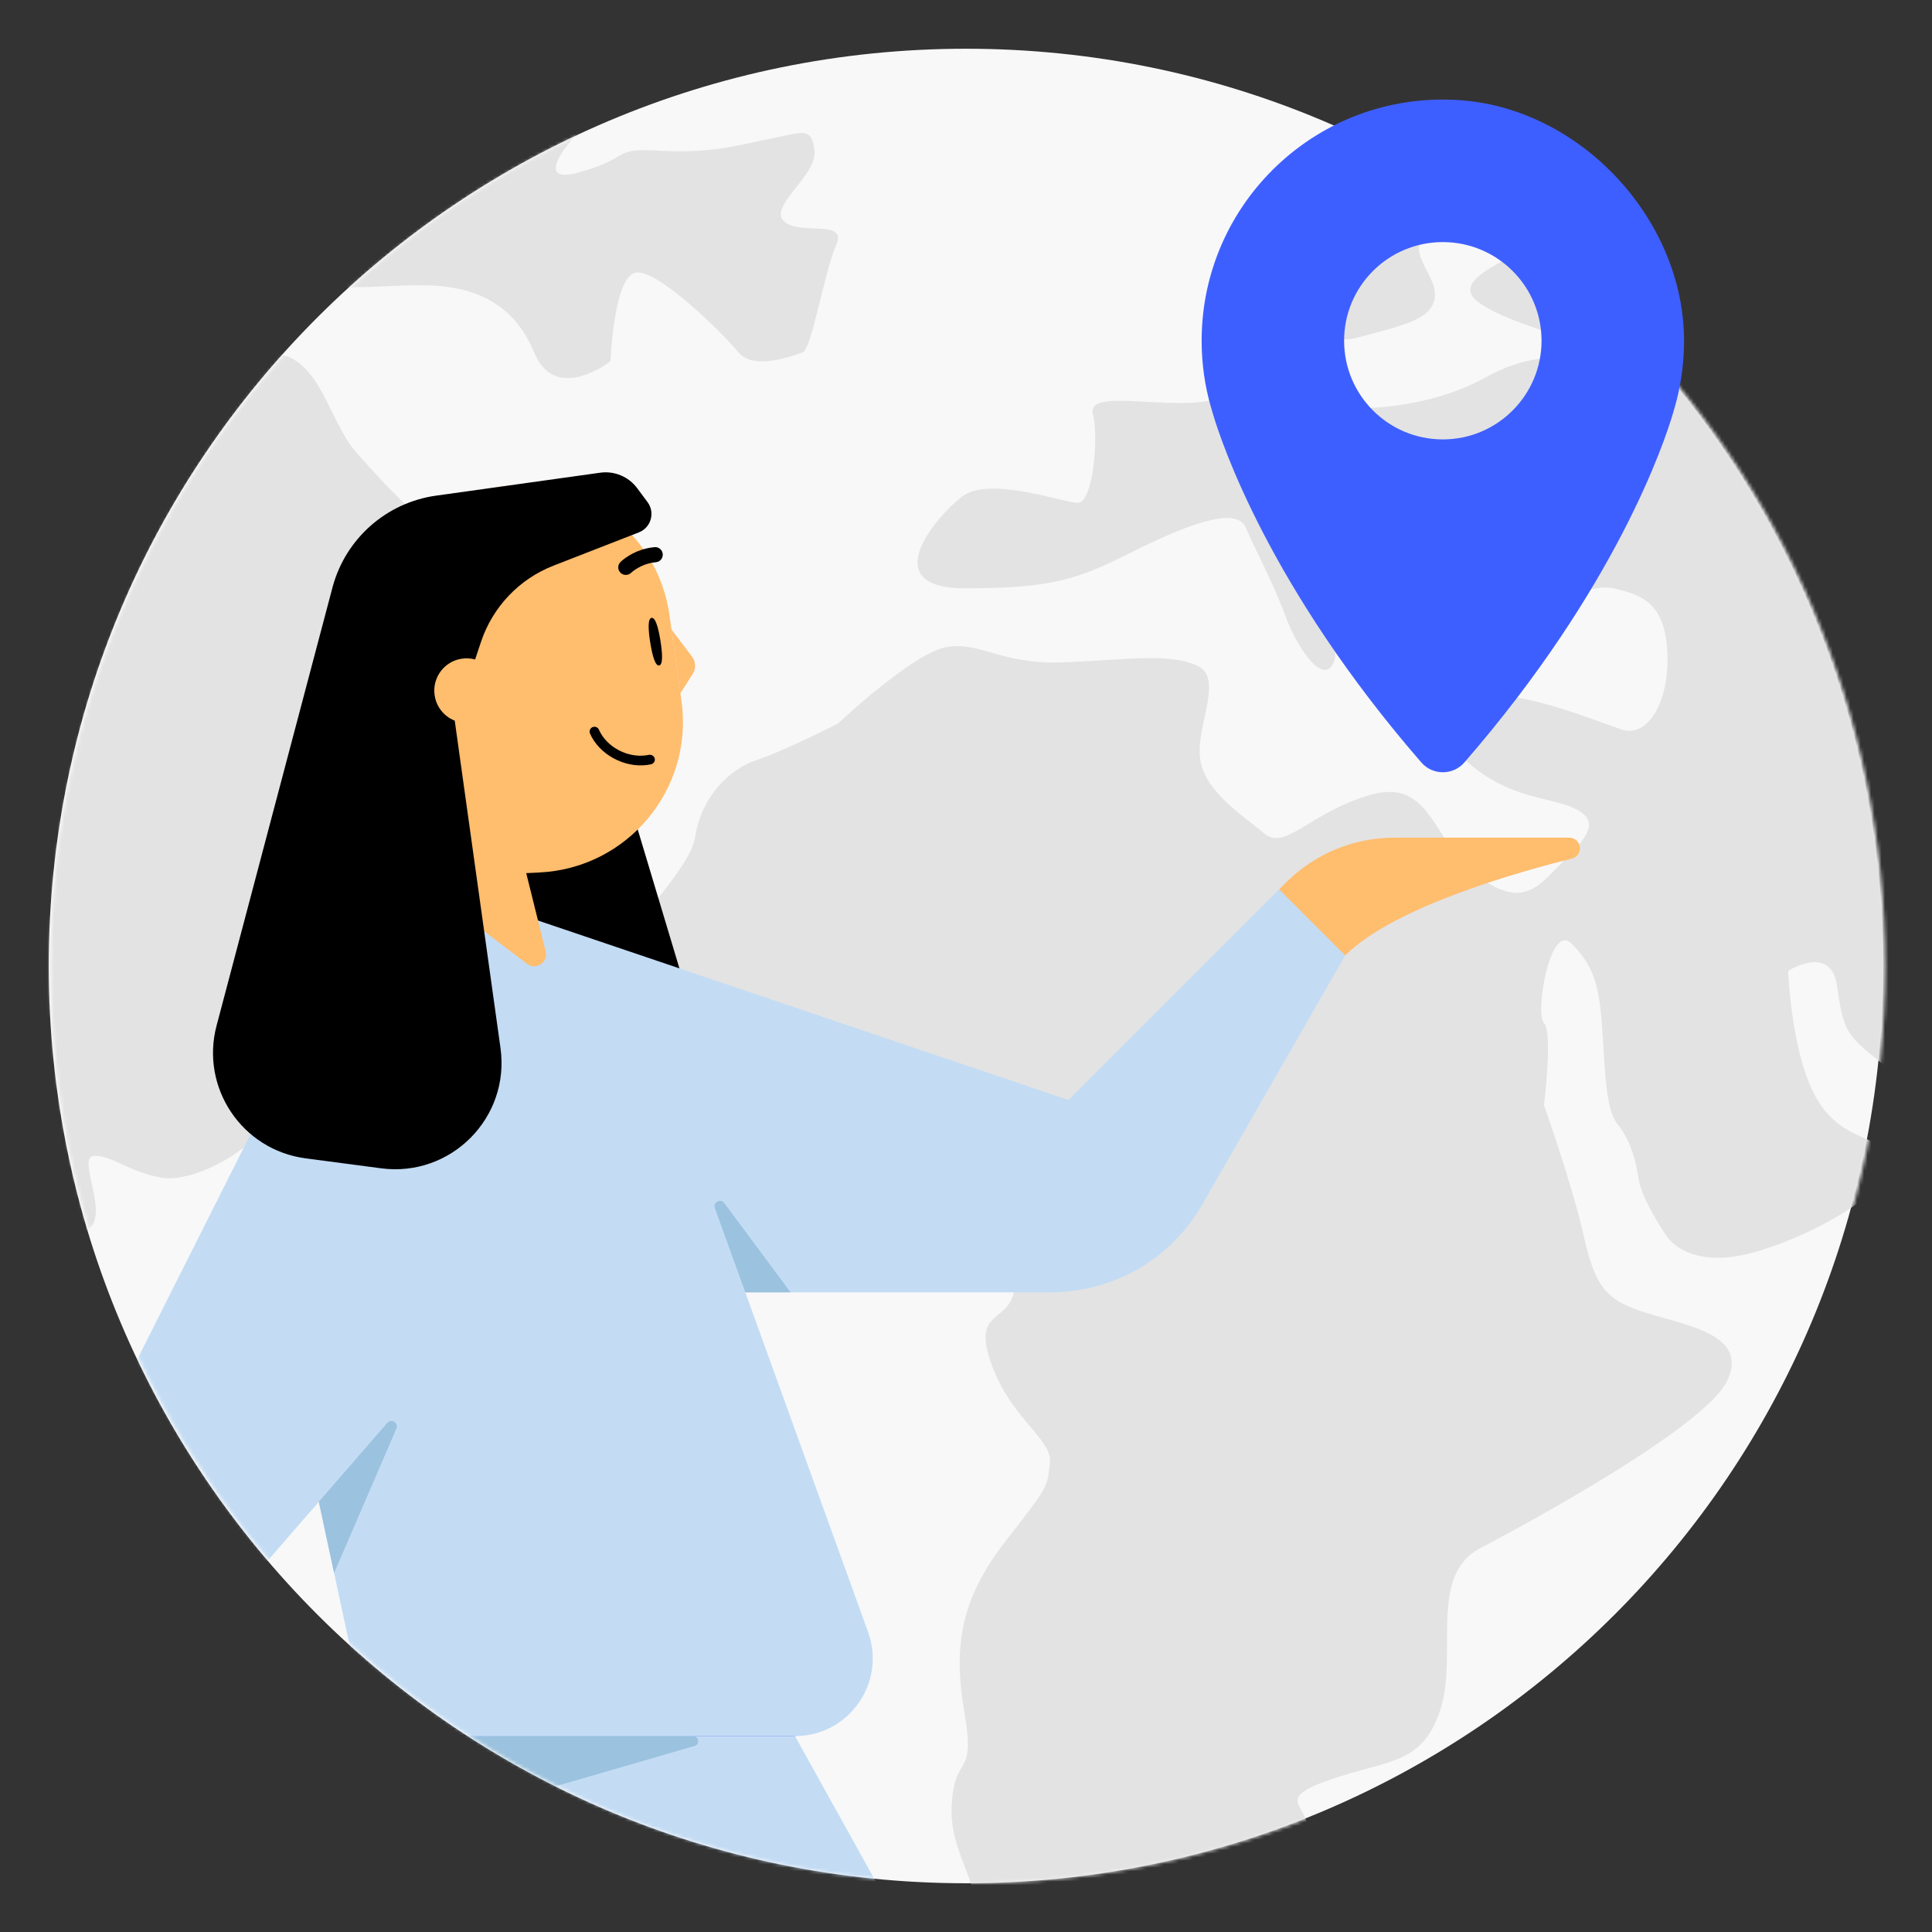
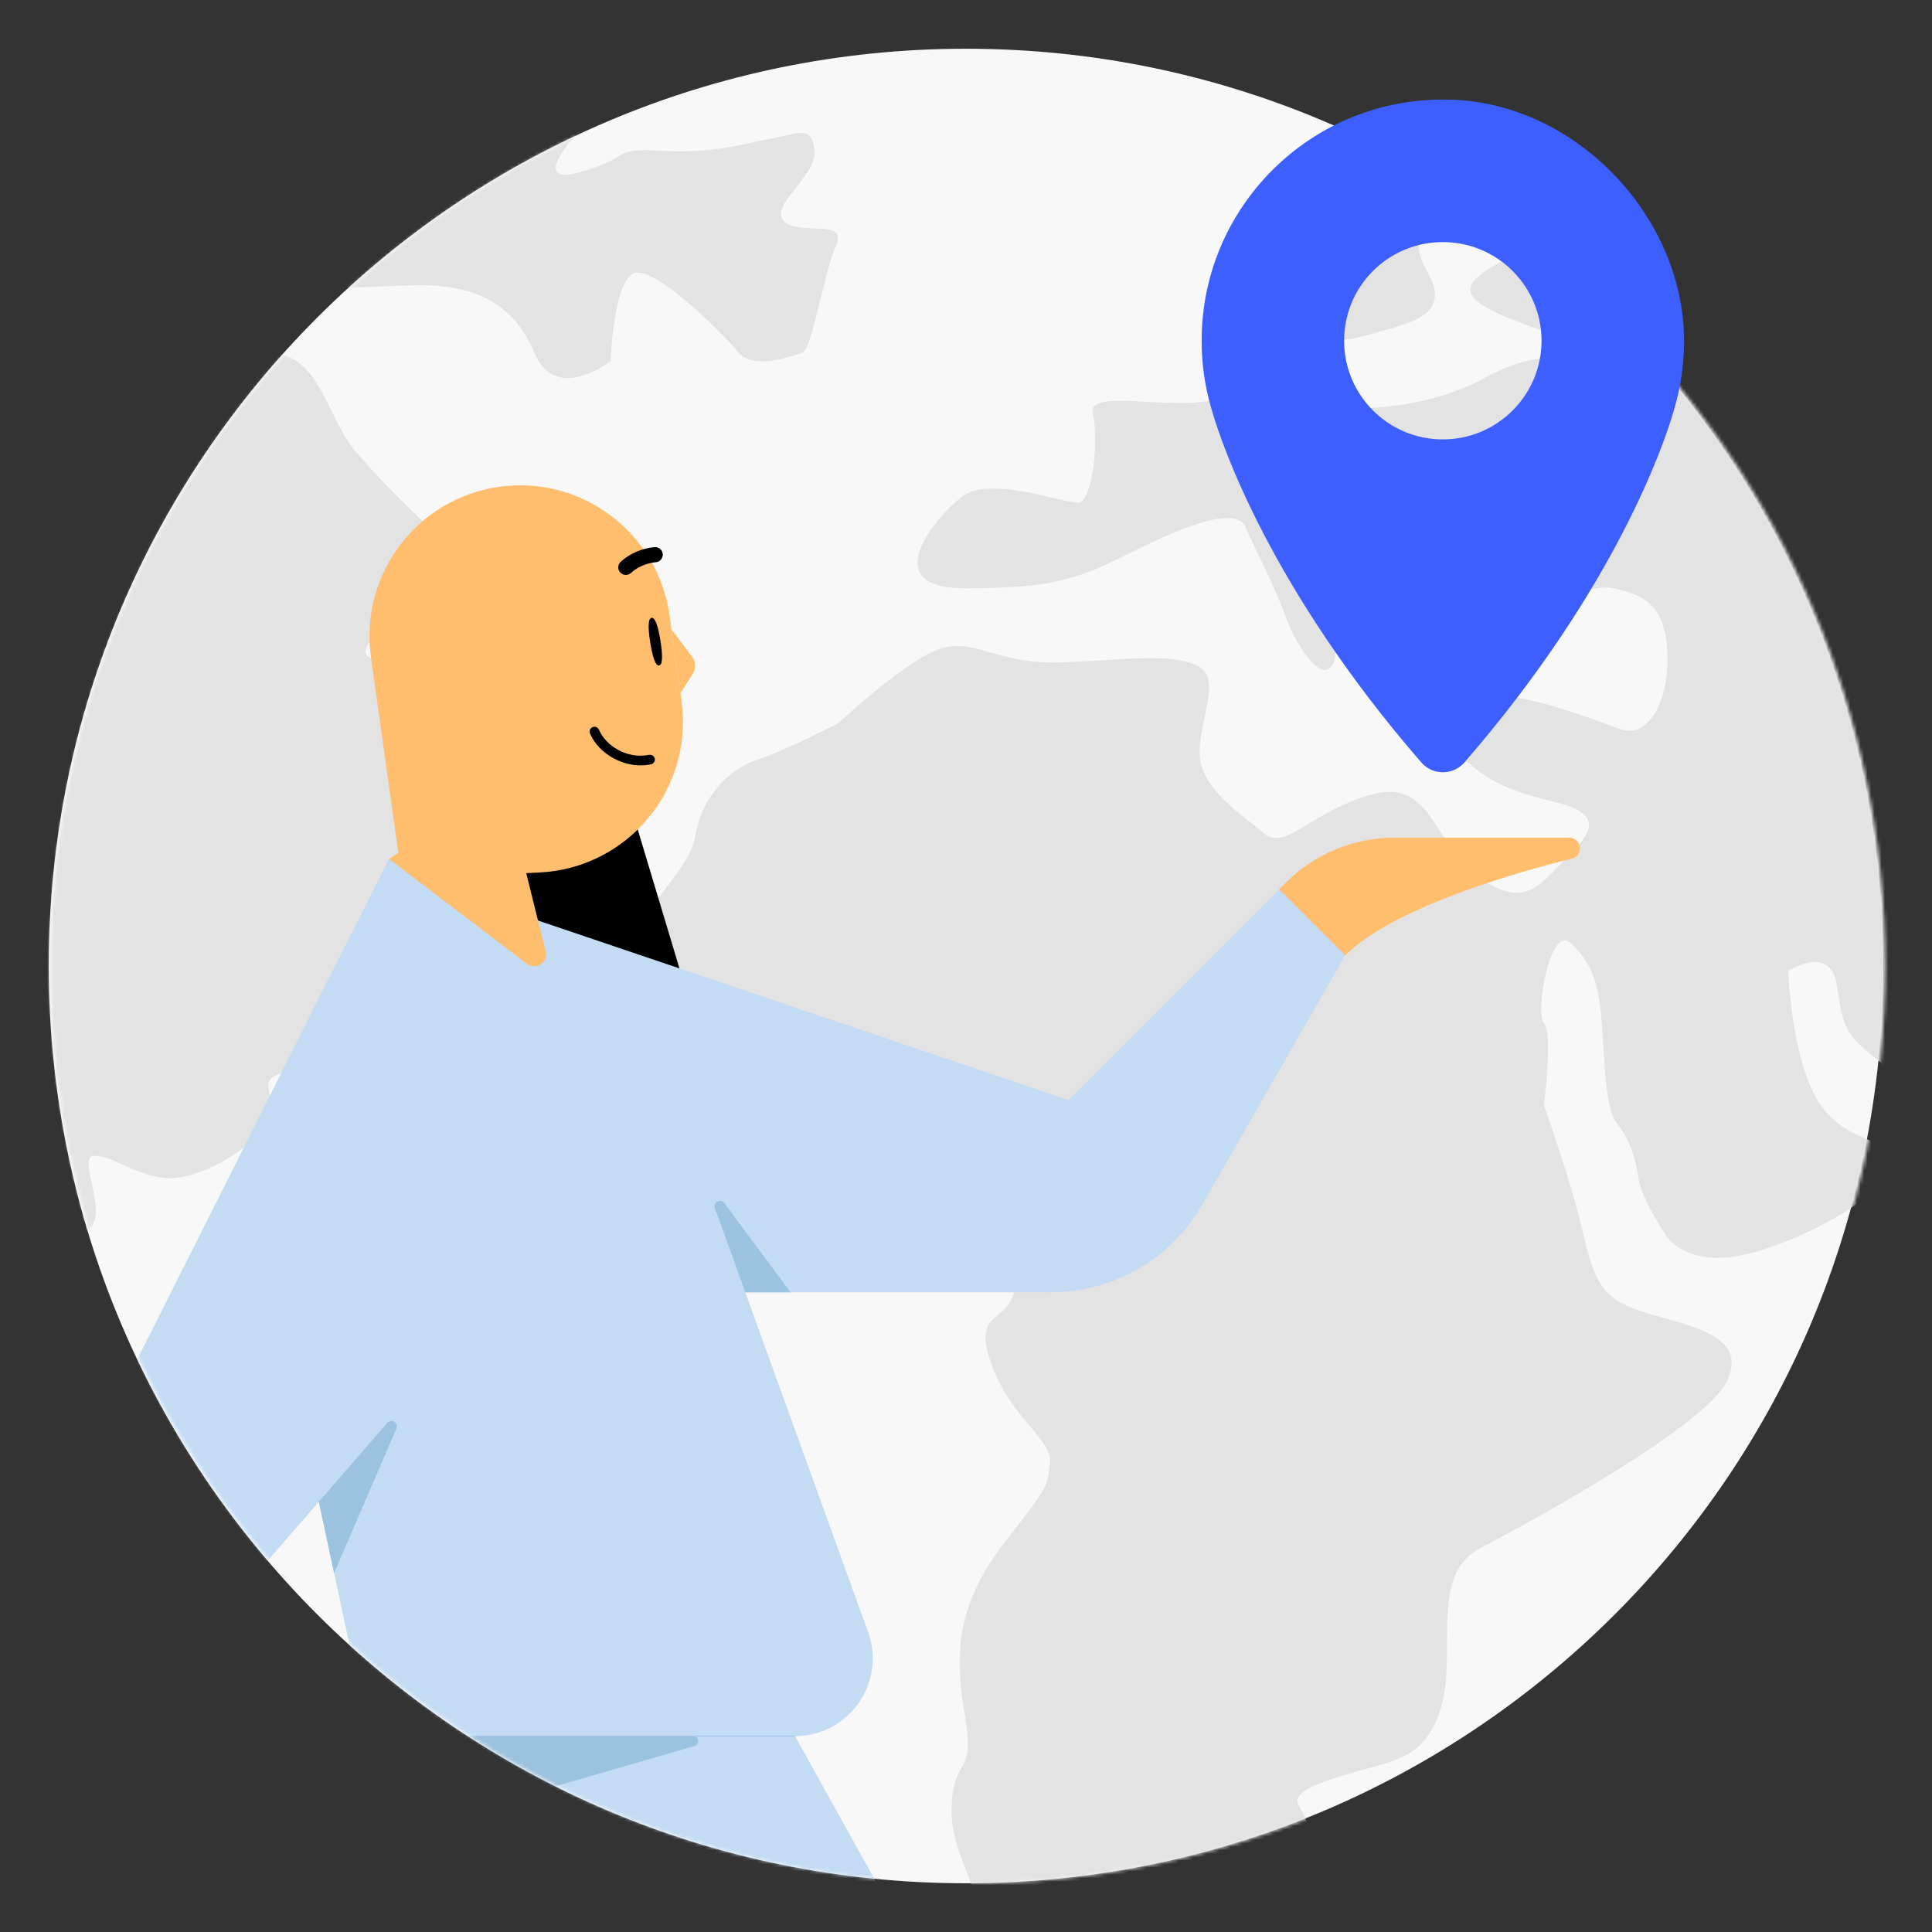
<svg xmlns="http://www.w3.org/2000/svg" width="555" height="555" viewBox="0 0 555 555" fill="none">
  <rect x="0" y="0" width="555" height="555" fill="#333333" stroke="none" />
  <path d="M277.5 540.999C423.027 540.999 540.999 423.027 540.999 277.5C540.999 131.973 423.027 14 277.5 14C131.973 14 14 131.973 14 277.5C14 423.027 131.973 540.999 277.5 540.999Z" fill="#F8F8F8" />
  <mask id="mask0_16857_358916" style="mask-type:alpha" maskUnits="userSpaceOnUse" x="14" y="14" width="528" height="527">
    <path d="M278.079 540.999C423.606 540.999 541.579 423.027 541.579 277.5C541.579 131.973 423.606 14 278.079 14C132.552 14 14.58 131.973 14.58 277.5C14.58 423.027 132.552 540.999 278.079 540.999Z" fill="#F8F8F8" />
  </mask>
  <g mask="url(#mask0_16857_358916)">
    <path d="M155.149 214.58C151.608 208.41 135.841 203.155 135.841 203.155C135.841 203.155 137.554 188.187 130.585 188.187C123.616 188.187 99.851 193.443 106.021 184.646C112.19 175.848 117.446 181.104 120.988 167.965C124.53 154.826 134.127 161.909 123.616 151.855C113.104 141.687 111.276 139.973 102.593 130.261C93.91 120.55 92.082 101.355 77.115 101.355C77.115 101.355 76.543 101.584 75.515 102.155C29.586 153.683 1.822 221.435 1.822 295.813C1.822 315.351 3.765 334.431 7.421 352.94C12.105 354.197 22.845 356.367 26.272 352.254C30.614 346.999 21.931 332.032 27.186 332.032C32.442 332.032 36.784 336.602 46.495 338.316C56.092 339.915 74.601 329.404 77.229 320.606C79.857 311.809 70.26 309.181 89.568 306.553C108.877 303.925 115.047 310.895 123.844 301.298C132.642 291.7 130.814 269.764 143.153 263.594C155.492 257.425 175.601 246.913 175.601 238.116C175.372 229.433 158.691 220.635 155.149 214.58Z" fill="#E3E3E3" />
    <path d="M170.119 34.633C171.604 33.948 173.661 31.549 175.831 29.035C146.126 42.174 118.934 60.112 95.397 81.82C99.511 83.305 111.393 81.934 120.99 81.934C135.043 81.934 147.268 86.276 153.438 101.243C159.607 116.21 175.374 103.756 175.374 103.756C175.374 103.756 176.288 80.106 182.344 78.392C188.513 76.678 207.822 95.987 212.164 101.243C216.505 106.498 227.931 102.157 230.558 101.243C233.186 100.329 236.728 78.392 240.156 70.509C243.697 62.625 229.644 67.881 225.189 63.539C220.733 59.198 234.786 50.4 233.986 43.317C233.186 36.233 230.444 38.061 221.647 39.775C212.849 41.489 204.966 44.117 190.113 43.317C175.146 42.403 182.23 45.031 166.463 49.486C150.81 53.942 166.577 36.462 170.119 34.633Z" fill="#E3E3E3" />
    <path d="M497.569 88.333C492.085 90.047 486.83 92.56 481.574 87.305C473.691 79.421 462.265 72.338 471.063 73.252C473.919 73.48 478.032 73.937 482.145 74.052C465.579 59.884 447.412 47.659 427.875 37.376C423.191 36.577 418.05 36.805 412.223 38.976C395.542 45.146 365.722 62.055 365.722 65.025C365.722 67.996 366.636 81.135 374.519 83.763C382.403 86.391 377.147 100.444 390.286 96.902C403.425 93.36 412.223 91.646 412.223 84.563C412.223 77.593 400.797 69.938 413.936 65.025C427.075 59.998 443.756 64.454 439.415 69.71C435.073 74.966 414.85 80.221 425.362 87.305C435.873 94.274 455.182 96.902 453.468 101.358C451.754 105.814 444.67 98.502 426.276 108.67C407.881 118.839 380.689 118.839 376.233 114.497C371.891 110.155 377.947 96.902 368.35 101.358C358.752 105.699 358.752 113.697 345.499 115.411C332.36 117.125 312.137 111.869 313.965 118.953C315.679 125.922 313.965 144.431 309.624 144.431C305.282 144.431 284.145 136.548 276.262 142.717C268.378 148.887 251.698 168.995 277.176 168.995C302.654 168.995 309.624 166.368 325.391 158.484C341.157 150.601 355.211 145.345 357.838 151.515C360.466 157.684 365.722 167.282 369.264 176.993C372.805 186.59 380.346 197.216 383.202 190.132C385.944 183.163 372.805 167.282 377.147 158.598C381.489 149.801 390.286 158.598 392.114 164.768C393.942 170.938 385.945 192.874 399.084 194.588C412.223 196.302 409.595 187.619 419.306 190.246C428.904 192.874 435.987 195.502 440.329 184.077C444.67 172.652 457.01 167.396 463.979 169.11C470.948 170.823 478.032 172.652 478.946 186.705C479.86 200.758 473.691 212.183 465.807 209.555C457.924 206.927 428.104 194.588 423.648 202.586C419.306 210.469 409.595 208.755 421.934 219.267C434.273 229.778 445.584 228.864 452.668 232.406C459.637 235.947 456.21 240.289 449.126 247.373C442.157 254.342 437.701 261.426 424.562 251.714C411.423 242.117 411.423 223.38 393.828 228.293C376.233 233.32 369.264 244.631 363.094 239.375C356.924 234.119 345.499 227.036 344.699 217.439C343.785 207.841 351.669 194.588 343.785 191.16C335.902 187.619 324.477 189.447 306.082 190.246C287.687 191.16 281.518 184.077 271.806 185.905C262.209 187.619 240.729 207.841 240.729 207.841C240.729 207.841 225.305 215.725 217.308 218.353C209.424 220.98 201.541 228.864 199.713 240.289C197.999 251.714 175.148 269.195 181.318 277.193C187.488 285.076 197.085 297.415 197.999 315.81C198.913 334.205 230.675 334.433 240.729 338.775C250.669 343.002 245.414 346.544 258.553 343.002C271.692 339.46 276.947 342.317 280.489 344.488C284.031 346.544 280.489 325.75 289.287 354.999C298.084 384.247 278.775 371.908 284.031 389.503C289.287 407.098 302.426 413.153 301.626 420.237C300.712 427.206 301.626 426.407 289.287 442.174C276.947 457.94 273.52 471.079 276.947 491.302C280.489 511.525 274.32 503.184 273.406 518.266C272.492 533.347 283.003 541.345 279.575 553.57C276.033 565.909 291 565.909 301.512 568.537C312.023 571.165 299.798 578.134 318.193 573.793C336.587 569.451 340.129 560.654 347.099 556.198C354.068 551.856 348.013 543.059 354.982 537.803C361.951 532.547 369.035 536.889 374.291 528.206C379.546 519.408 363.779 517.695 381.26 511.525C398.855 505.355 408.452 507.183 413.708 491.302C418.964 475.535 410.166 452.685 425.133 444.801C440.1 436.918 490.029 409.726 496.198 396.587C502.368 383.448 484.773 380.82 473.348 377.278C461.923 373.736 458.381 370.537 454.953 354.999C451.411 339.46 443.528 317.524 443.528 317.524C443.528 317.524 446.156 296.501 443.528 293.874C440.9 291.246 445.242 264.968 451.411 271.023C457.581 277.193 459.295 282.448 460.209 294.673C461.123 307.013 461.123 318.324 464.55 322.78C468.092 327.121 469.806 332.605 470.72 338.661C471.634 344.716 478.603 354.885 478.603 354.885C478.603 354.885 484.773 365.51 504.882 359.455C525.104 353.399 544.413 340.26 543.499 333.291C542.585 326.321 530.36 328.949 522.476 316.61C514.593 304.271 513.679 278.907 513.679 278.907C513.679 278.907 526.018 271.023 527.732 283.248C529.446 295.587 530.36 297.301 539.157 304.271C547.955 311.24 530.36 311.24 552.296 316.61C569.434 320.723 578.003 327.464 582.116 330.206C583.373 319.009 584.173 307.584 584.173 296.044C584.173 294.902 584.173 293.759 584.173 292.617C584.173 263.752 579.839 237.87 570.577 207.841C556.409 161.912 530.931 121.124 497.569 88.333Z" fill="#E3E3E3" />
    <path d="M442.952 513.211C435.982 528.178 430.612 535.148 430.612 544.745C430.612 554.342 413.018 562.34 423.643 566.681C434.154 571.023 455.177 559.712 463.174 543.031C471.058 526.35 487.739 504.414 478.941 494.816C478.941 494.816 449.921 498.358 442.952 513.211Z" fill="#E3E3E3" />
    <path d="M331.059 899.34H404.053C425.096 899.34 438.39 876.737 428.18 858.345L228.371 498.715H124.075L306.116 883.54C310.675 893.186 320.393 899.328 331.059 899.328V899.34Z" fill="#C3DCF4" />
    <path d="M222.216 523.551L228.371 498.716L194.537 449.094L124.075 498.716L151.778 562.4" fill="#3E5FFF" />
    <path d="M124.076 498.715L93.47 869.682C92.15 885.651 104.76 899.328 120.777 899.328H200.993C216.122 899.328 228.396 887.067 228.396 871.926V498.715H124.088H124.076Z" fill="#C3DCF4" />
    <path d="M124.075 498.715H199.12C200.8 498.715 201.136 501.09 199.528 501.558L121.987 524.03L124.075 498.727V498.715Z" fill="#9BC2DE" />
    <path d="M168.908 190.69L204.876 310.476L129.151 321.06L110.575 188.158" fill="black" />
    <path d="M301.376 371.24H155.377L152.593 263.777L321.856 321.042L301.376 371.24Z" fill="#C3DCF4" />
    <path d="M154.912 250.647L115.471 252.489L106.558 188.718C103.248 165.037 119.766 143.151 143.447 139.841C167.128 136.531 189.013 153.049 192.323 176.73L195.769 201.386C199.297 226.623 180.365 249.44 154.911 250.635" fill="#FFBD6E" />
    <path d="M192.907 180.817L198.828 188.687C199.886 190.102 199.972 192.016 199.031 193.517L195.462 199.188L192.895 180.818L192.907 180.817Z" fill="#FFBD6E" />
    <path d="M102.239 481.08L79.6 375.525C73.289 346.082 77.212 315.368 90.746 288.47L111.73 246.754L156.877 265.542C171.142 271.481 182.264 283.143 187.507 297.672L249.367 468.806C254.634 483.36 243.848 498.729 228.371 498.729H124.063C113.541 498.729 104.435 491.374 102.227 481.08" fill="#C3DCF4" />
    <path d="M111.73 246.75L128.334 236.156L151.058 250.373L156.757 273.325C157.537 276.456 153.937 278.82 151.37 276.864L111.742 246.738L111.73 246.75Z" fill="#FFBD6E" />
    <path d="M180.09 165.141C179.437 165.232 178.742 165.026 178.234 164.516C177.389 163.665 177.391 162.296 178.242 161.45C178.39 161.296 182 157.738 188.014 157.176C189.209 157.058 190.277 157.938 190.384 159.135C190.491 160.331 189.634 161.396 188.426 161.504C184.025 161.913 181.334 164.506 181.314 164.534C180.973 164.872 180.54 165.066 180.089 165.129" fill="black" />
    <path d="M189.73 184.095C190.331 187.876 190.452 190.997 189.35 191.175C188.249 191.353 187.393 188.347 186.791 184.567C186.19 180.786 186.069 177.666 187.171 177.487C188.273 177.309 189.129 180.315 189.73 184.095Z" fill="black" />
    <path d="M186.434 216.841C187.242 216.728 187.926 217.202 188.085 217.907C188.249 218.647 187.771 219.392 187.031 219.556C186.69 219.628 186.335 219.69 185.99 219.738C179.336 220.668 172.095 216.701 169.49 210.717C169.345 210.374 169.341 209.999 169.474 209.653C169.608 209.308 169.873 209.04 170.215 208.884C170.329 208.831 170.446 208.803 170.577 208.785C171.194 208.698 171.799 209.038 172.049 209.609C174.175 214.508 180.128 217.747 185.617 216.98C185.89 216.941 186.176 216.901 186.444 216.828L186.434 216.841Z" fill="black" />
    <path d="M367.471 255.473L266.403 356.541C289.762 379.901 328.922 374.694 345.359 346.043L386.451 274.441L367.471 255.461V255.473Z" fill="#C3DCF4" />
    <path d="M386.452 274.454C400.741 260.165 438.15 249.955 451.539 246.656C453.747 246.116 454.61 243.428 453.123 241.701C452.547 241.017 451.695 240.633 450.795 240.633H400.549C388.875 240.633 377.681 245.264 369.427 253.518L367.459 255.486L386.44 274.466L386.452 274.454Z" fill="#FFBD6E" />
    <path d="M214.105 371.238L205.358 347.051C204.747 345.371 207.002 344.171 208.058 345.599L227.098 371.238H214.093H214.105Z" fill="#9BC2DE" />
    <path d="M117.849 401.137L97.045 275.953L-32.601 533.699L-13.621 552.679L117.849 401.137Z" fill="#C3DCF4" />
-     <path d="M125.279 142.38L172.416 135.792C176.503 135.221 180.582 136.928 183.044 140.243L186.028 144.259C188.254 147.268 187.014 151.572 183.533 152.931L159.005 162.489C149.159 166.324 141.524 174.357 138.176 184.383L130.63 207.013L143.775 301.061C146.574 321.082 129.531 338.256 109.488 335.618L87.779 332.752C69.5 330.34 57.499 312.429 62.218 294.616L95.611 168.381C99.437 154.582 111.092 144.363 125.279 142.38Z" fill="black" />
    <path d="M143.214 197.111C142.505 192.037 137.819 188.5 132.746 189.21C127.672 189.919 124.135 194.605 124.845 199.678C125.554 204.752 130.24 208.289 135.313 207.579C140.387 206.87 143.924 202.184 143.214 197.111Z" fill="#FFBD6E" />
    <path d="M91.585 431.408L111.249 408.745C112.413 407.401 114.573 408.745 113.865 410.388L95.977 451.876L91.585 431.42V431.408Z" fill="#9BC2DE" />
  </g>
  <path d="M418.619 28.723C378.468 26.382 345.193 58.257 345.193 97.882C345.193 104.49 346.111 110.885 347.858 116.944C347.892 117.033 347.914 117.168 347.982 117.347C348.015 117.437 348.038 117.549 348.071 117.683C348.15 117.952 348.239 118.232 348.318 118.489C348.306 118.501 348.318 118.501 348.318 118.523C350.905 127.337 364.781 168.9 408.304 219.03C411.552 222.782 417.409 222.782 420.669 219.03C464.191 168.9 478.068 127.337 480.655 118.523C480.655 118.512 480.666 118.512 480.655 118.489C480.756 118.176 480.834 117.918 480.901 117.683C480.935 117.549 480.957 117.437 480.991 117.347C481.047 117.168 481.08 117.033 481.114 116.944C482.772 111.154 483.69 105.072 483.768 98.778C484.216 63.319 454.033 30.784 418.641 28.723H418.619ZM414.475 126.228C398.806 126.228 386.117 113.539 386.117 97.871C386.117 82.202 398.806 69.546 414.475 69.546C430.144 69.546 442.833 82.236 442.833 97.871C442.833 113.505 430.144 126.228 414.475 126.228Z" fill="#3E5FFF" />
</svg>